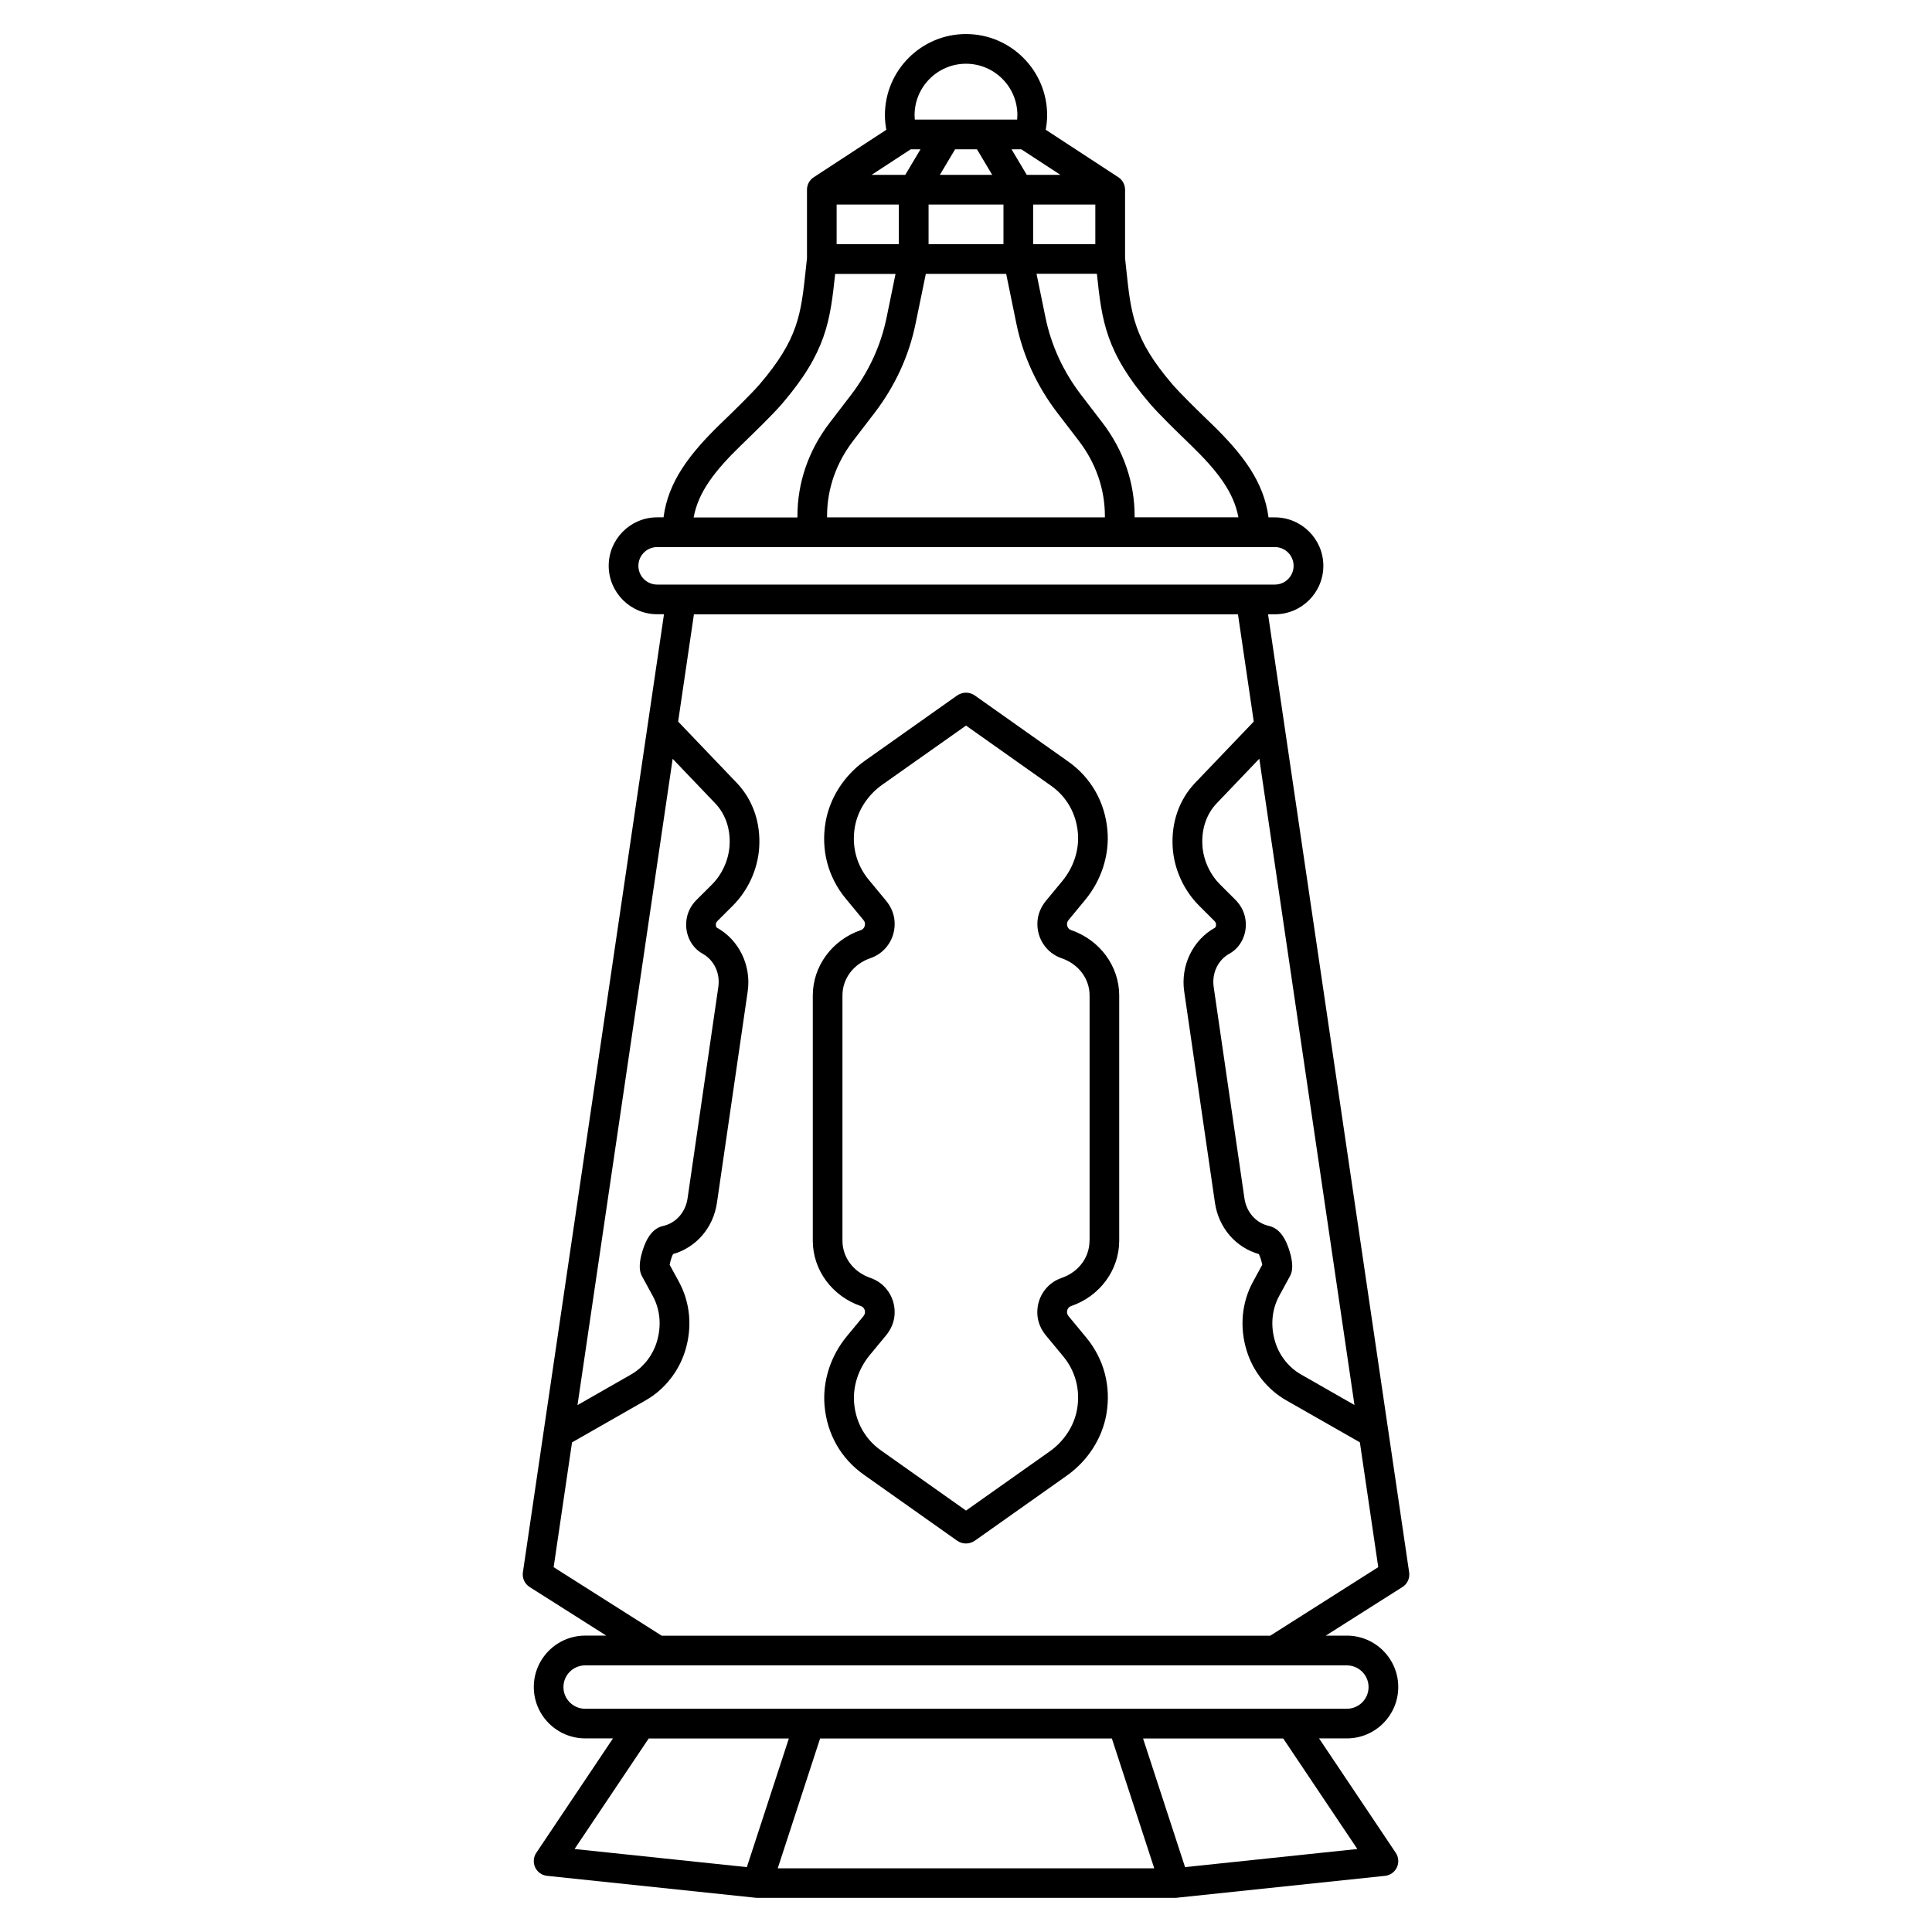
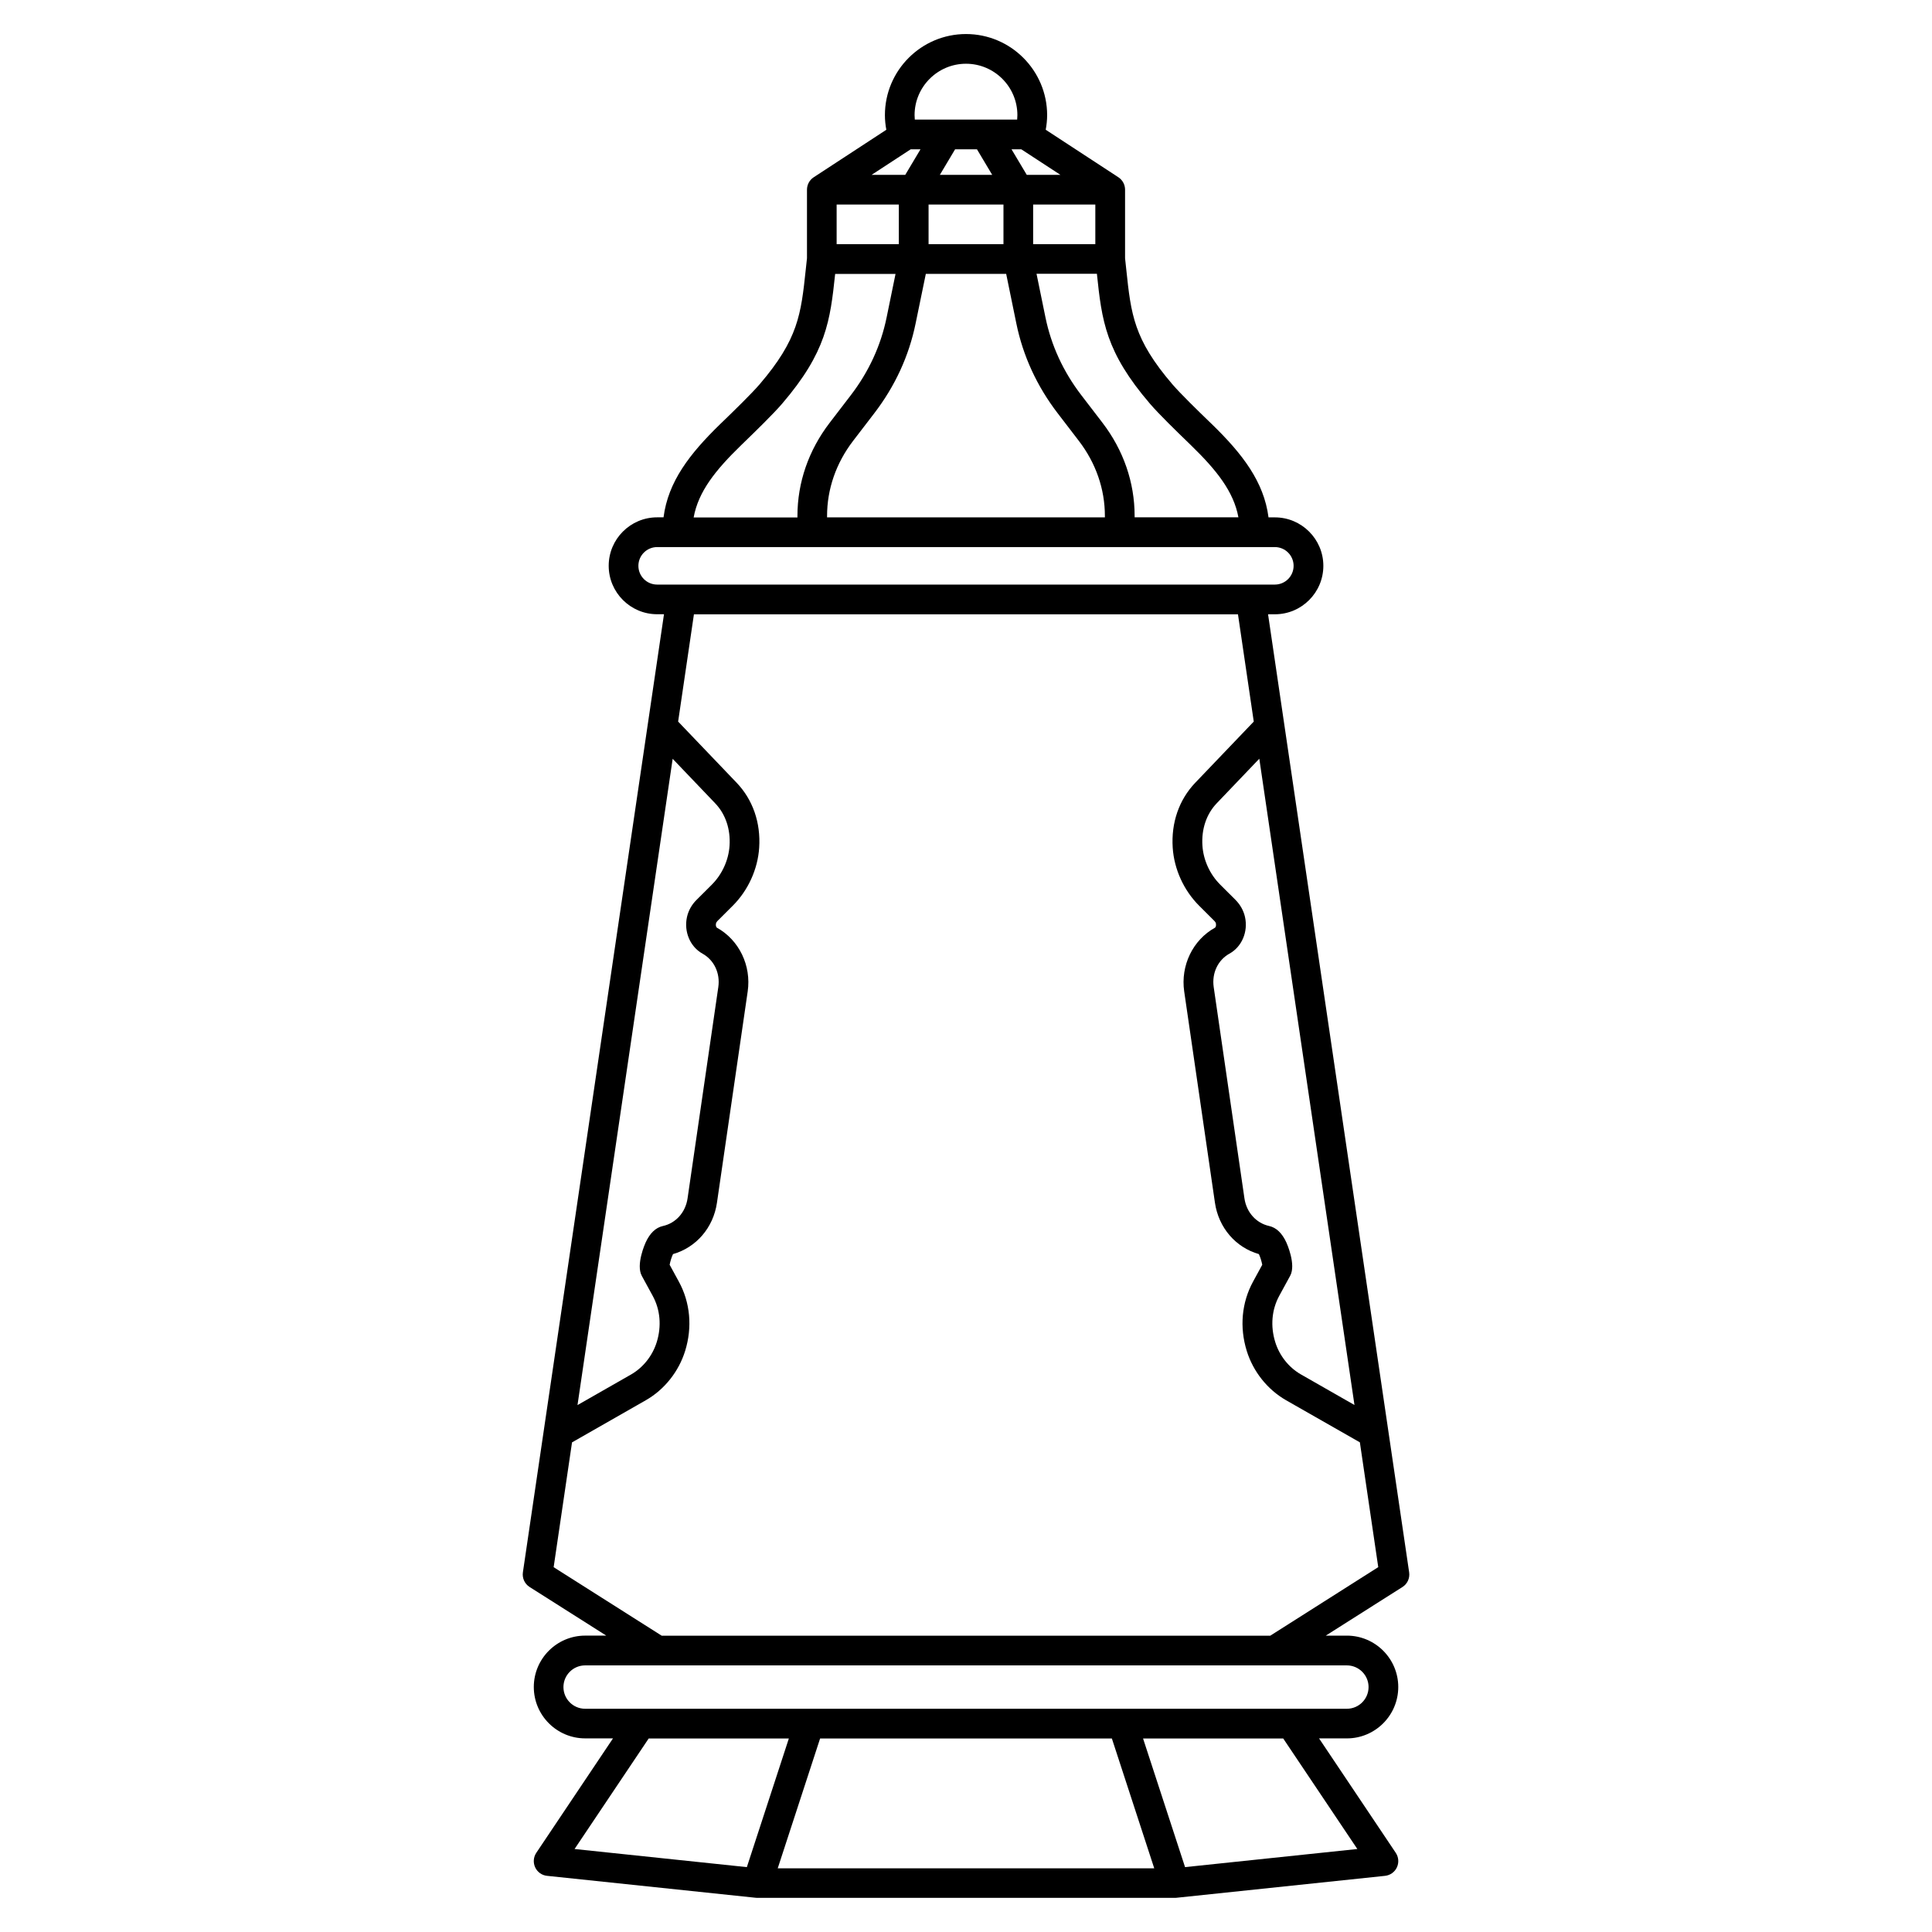
<svg xmlns="http://www.w3.org/2000/svg" fill="#000000" width="800px" height="800px" version="1.1" viewBox="144 144 512 512">
  <g>
    <path d="m517.44 560.69-37.391-253.9h1.812c7.086 0 12.84-5.766 12.84-12.84 0-7.074-5.766-12.84-12.84-12.84h-1.691c-1.219-9.465-6.926-16.848-15.035-24.727l-0.777-0.746c-2.805-2.715-7.488-7.273-9.625-9.75-10.301-12.004-11-18.578-12.262-30.504-0.098-0.953-0.207-1.93-0.316-2.941v-18.176c0-1.328-0.668-2.566-1.781-3.297l-19.246-12.586c0.234-1.277 0.375-2.578 0.375-3.879-0.012-11.844-9.652-21.484-21.5-21.484s-21.492 9.645-21.492 21.492c0 1.301 0.137 2.598 0.375 3.879l-19.246 12.586c-1.113 0.727-1.781 1.969-1.781 3.297v18.156c-0.109 1.012-0.215 1.996-0.316 2.941-1.27 11.926-1.969 18.488-12.262 30.504-2.137 2.481-6.82 7.035-9.625 9.75l-0.777 0.746c-8.109 7.883-13.816 15.262-15.035 24.727h-1.691c-7.086 0-12.84 5.766-12.84 12.84 0 7.074 5.766 12.84 12.84 12.84h1.812l-37.391 253.9c-0.227 1.535 0.473 3.07 1.789 3.898l20.309 12.879h-5.59c-7.508 0-13.617 6.109-13.617 13.617 0 7.508 6.109 13.617 13.617 13.617h7.371l-20.328 30.328c-0.766 1.141-0.875 2.609-0.297 3.856 0.582 1.25 1.781 2.106 3.148 2.242l55.312 5.816c0.129 0.012 0.254 0.02 0.375 0.02h0.039 0.012l110.59 0.004h0.012 0.039c0.129 0 0.254-0.012 0.375-0.02l55.312-5.816c1.367-0.148 2.566-0.992 3.148-2.242s0.473-2.715-0.297-3.856l-20.328-30.328h7.371c7.508 0 13.617-6.109 13.617-13.617 0-7.508-6.109-13.617-13.617-13.617h-5.59l20.309-12.879c1.316-0.82 2.012-2.356 1.785-3.891zm-32.539-87.422c-1.133-2.481-2.668-3.945-4.566-4.367-3.434-0.758-6.004-3.621-6.543-7.312l-8.148-56c-0.531-3.68 1.102-7.164 4.184-8.867 3.277-1.812 4.969-5.805 4.113-9.703-0.375-1.691-1.25-3.266-2.527-4.547l-4.016-4.004c-2.766-2.746-4.488-6.523-4.742-10.363-0.285-4.387 1.062-8.383 3.809-11.246l11.266-11.789 25.219 171.27-14.18-8.098c-3.219-1.84-5.707-4.969-6.82-8.59-1.309-4.231-0.926-8.582 1.062-12.242l2.894-5.305c1.633-2.977-0.895-8.594-1.004-8.832zm-36.141-222.27c2.363 2.754 7.211 7.469 10.117 10.273l0.766 0.746c6.742 6.555 11.297 12.242 12.547 19.078h-27.504v-0.375c0-8.875-2.953-17.418-8.531-24.699l-5.598-7.301c-4.781-6.231-7.969-13.164-9.496-20.594l-2.371-11.57h16c1.305 12.418 2.289 20.715 14.07 34.441zm-83.043-52.793h16.48v10.5h-16.48zm19.633-14.641h2.59l-4.035 6.769h-8.914zm29.301 0 10.363 6.769h-8.914l-4.035-6.769zm-24.57 25.141v-10.5h19.848v10.5zm27.711-10.5h16.48v10.5h-16.48zm-14.887-14.641 4.035 6.769h-13.863l4.035-6.769zm-13.551 33.012h21.293l2.695 13.145c1.762 8.609 5.453 16.621 10.961 23.805l5.598 7.301c4.516 5.894 6.906 12.773 6.906 19.906v0.375h-73.625v-0.375c0-7.125 2.391-14.012 6.906-19.906l5.598-7.301c5.512-7.184 9.199-15.191 10.961-23.805zm10.648-55.684c7.508 0 13.617 6.109 13.617 13.617 0 0.395-0.02 0.789-0.059 1.18h-27.129c-0.039-0.395-0.059-0.789-0.059-1.18 0.008-7.508 6.121-13.617 13.629-13.617zm-59.641 101.14 0.766-0.746c2.902-2.812 7.754-7.519 10.117-10.273 11.777-13.727 12.762-22.031 14.082-34.422h16l-2.371 11.57c-1.523 7.43-4.715 14.355-9.496 20.594l-5.598 7.301c-5.578 7.281-8.531 15.812-8.531 24.699v0.375h-27.504c1.238-6.859 5.793-12.547 12.535-19.098zm-27.18 31.918c0-2.746 2.234-4.969 4.969-4.969h163.7c2.746 0 4.969 2.234 4.969 4.969 0 2.746-2.234 4.969-4.969 4.969h-163.7c-2.746 0-4.969-2.223-4.969-4.969zm16.992 102.78c3.078 1.703 4.723 5.188 4.184 8.867l-8.148 56c-0.543 3.691-3.102 6.555-6.543 7.312-1.898 0.414-3.434 1.891-4.566 4.367-0.109 0.234-2.637 5.856-1.012 8.848l2.894 5.305c1.996 3.66 2.371 8.012 1.062 12.242-1.121 3.621-3.602 6.75-6.82 8.59l-14.18 8.098 25.219-171.27 11.266 11.789c2.746 2.863 4.094 6.859 3.809 11.246-0.254 3.836-1.977 7.617-4.742 10.363l-4.016 4.004c-1.289 1.277-2.156 2.856-2.527 4.547-0.848 3.883 0.848 7.867 4.121 9.688zm-14.266 207.99h37.145l-11.129 34.086-45.656-4.801zm122.75 0 11.227 34.398h-99.777l11.227-34.402zm65.051 29.285-45.656 4.801-11.129-34.086h37.145zm2.973-42.914c0 3.168-2.578 5.746-5.746 5.746h-201.87c-3.168 0-5.746-2.578-5.746-5.746s2.578-5.746 5.746-5.746h201.86c3.18 0 5.758 2.578 5.758 5.746zm-26.047-13.617h-161.28l-28.633-18.156 4.871-33.074 19.543-11.16c4.93-2.812 8.738-7.586 10.441-13.098 1.938-6.277 1.348-12.793-1.672-18.332l-2.441-4.477c0.148-0.836 0.531-2.117 0.895-2.832 6.16-1.762 10.688-7.008 11.641-13.609l8.148-56c0.992-6.848-2.281-13.637-8.168-16.895-0.129-0.07-0.375-0.492-0.234-1.133 0.051-0.207 0.188-0.441 0.395-0.648l4.016-4.004c4.102-4.082 6.66-9.703 7.035-15.418 0.434-6.613-1.691-12.723-5.973-17.199l-15.508-16.215 4.184-28.418h144.18l4.184 28.418-15.508 16.215c-4.281 4.477-6.406 10.586-5.973 17.199 0.375 5.719 2.941 11.344 7.035 15.418l4.016 4.004c0.207 0.207 0.355 0.441 0.395 0.648 0.137 0.641-0.109 1.062-0.234 1.133-5.883 3.258-9.16 10.035-8.168 16.895l8.148 56c0.965 6.602 5.481 11.848 11.641 13.609 0.363 0.727 0.746 1.996 0.895 2.832l-2.441 4.477c-3.019 5.551-3.609 12.055-1.672 18.332 1.703 5.512 5.512 10.281 10.441 13.098l19.543 11.148 4.871 33.074z" />
-     <path d="m427.84 390.48c-0.582-0.195-1.141-0.816-1.062-1.762 0.02-0.297 0.195-0.66 0.473-0.992l4.309-5.215c4.34-5.234 6.496-11.965 5.922-18.469-0.66-7.477-4.34-13.953-10.383-18.223l-24.797-17.535c-0.68-0.473-1.477-0.719-2.301-0.719-0.816 0-1.684 0.277-2.352 0.746l-24.395 17.258c-5.531 3.918-9.348 9.852-10.461 16.285-1.277 7.391 0.629 14.602 5.363 20.32l4.594 5.551c0.277 0.336 0.453 0.699 0.473 0.992 0.078 0.945-0.48 1.566-1.062 1.762-7.637 2.609-12.762 9.574-12.762 17.34v64.973c0 7.766 5.125 14.73 12.762 17.34 0.582 0.195 1.141 0.816 1.062 1.762-0.02 0.297-0.195 0.66-0.473 0.992l-4.309 5.215c-4.34 5.234-6.496 11.965-5.922 18.469 0.66 7.477 4.34 13.953 10.383 18.223l24.746 17.504c0.688 0.492 1.504 0.746 2.352 0.746 0.816 0 1.684-0.277 2.352-0.746l24.395-17.258c5.531-3.918 9.348-9.852 10.461-16.285 1.277-7.391-0.629-14.602-5.363-20.32l-4.594-5.551c-0.277-0.336-0.453-0.699-0.473-0.992-0.078-0.945 0.48-1.566 1.062-1.762 7.637-2.609 12.762-9.574 12.762-17.34v-64.973c0-7.754-5.125-14.719-12.762-17.336zm4.891 82.312c0 4.469-2.922 8.344-7.438 9.891-4.094 1.398-6.711 5.441-6.367 9.832 0.148 1.93 0.934 3.797 2.254 5.391l4.594 5.551c3.238 3.918 4.547 8.875 3.672 13.965-0.758 4.398-3.406 8.48-7.242 11.199l-22.199 15.695-22.562-15.961c-4.121-2.914-6.633-7.352-7.086-12.488-0.395-4.457 1.121-9.113 4.144-12.762l4.309-5.215c1.32-1.594 2.106-3.465 2.254-5.391 0.344-4.387-2.273-8.434-6.367-9.832-4.516-1.543-7.438-5.422-7.438-9.891v-64.973c0-4.469 2.922-8.344 7.438-9.891 4.094-1.398 6.723-5.441 6.367-9.832-0.148-1.93-0.934-3.797-2.254-5.391l-4.594-5.551c-3.238-3.918-4.547-8.875-3.672-13.965 0.758-4.398 3.406-8.48 7.242-11.199l22.219-15.688 22.562 15.961c4.121 2.914 6.633 7.352 7.086 12.488 0.395 4.457-1.121 9.113-4.144 12.762l-4.309 5.215c-1.32 1.594-2.106 3.465-2.254 5.391-0.344 4.387 2.273 8.434 6.367 9.832 4.516 1.543 7.438 5.422 7.438 9.891v64.965z" />
  </g>
</svg>